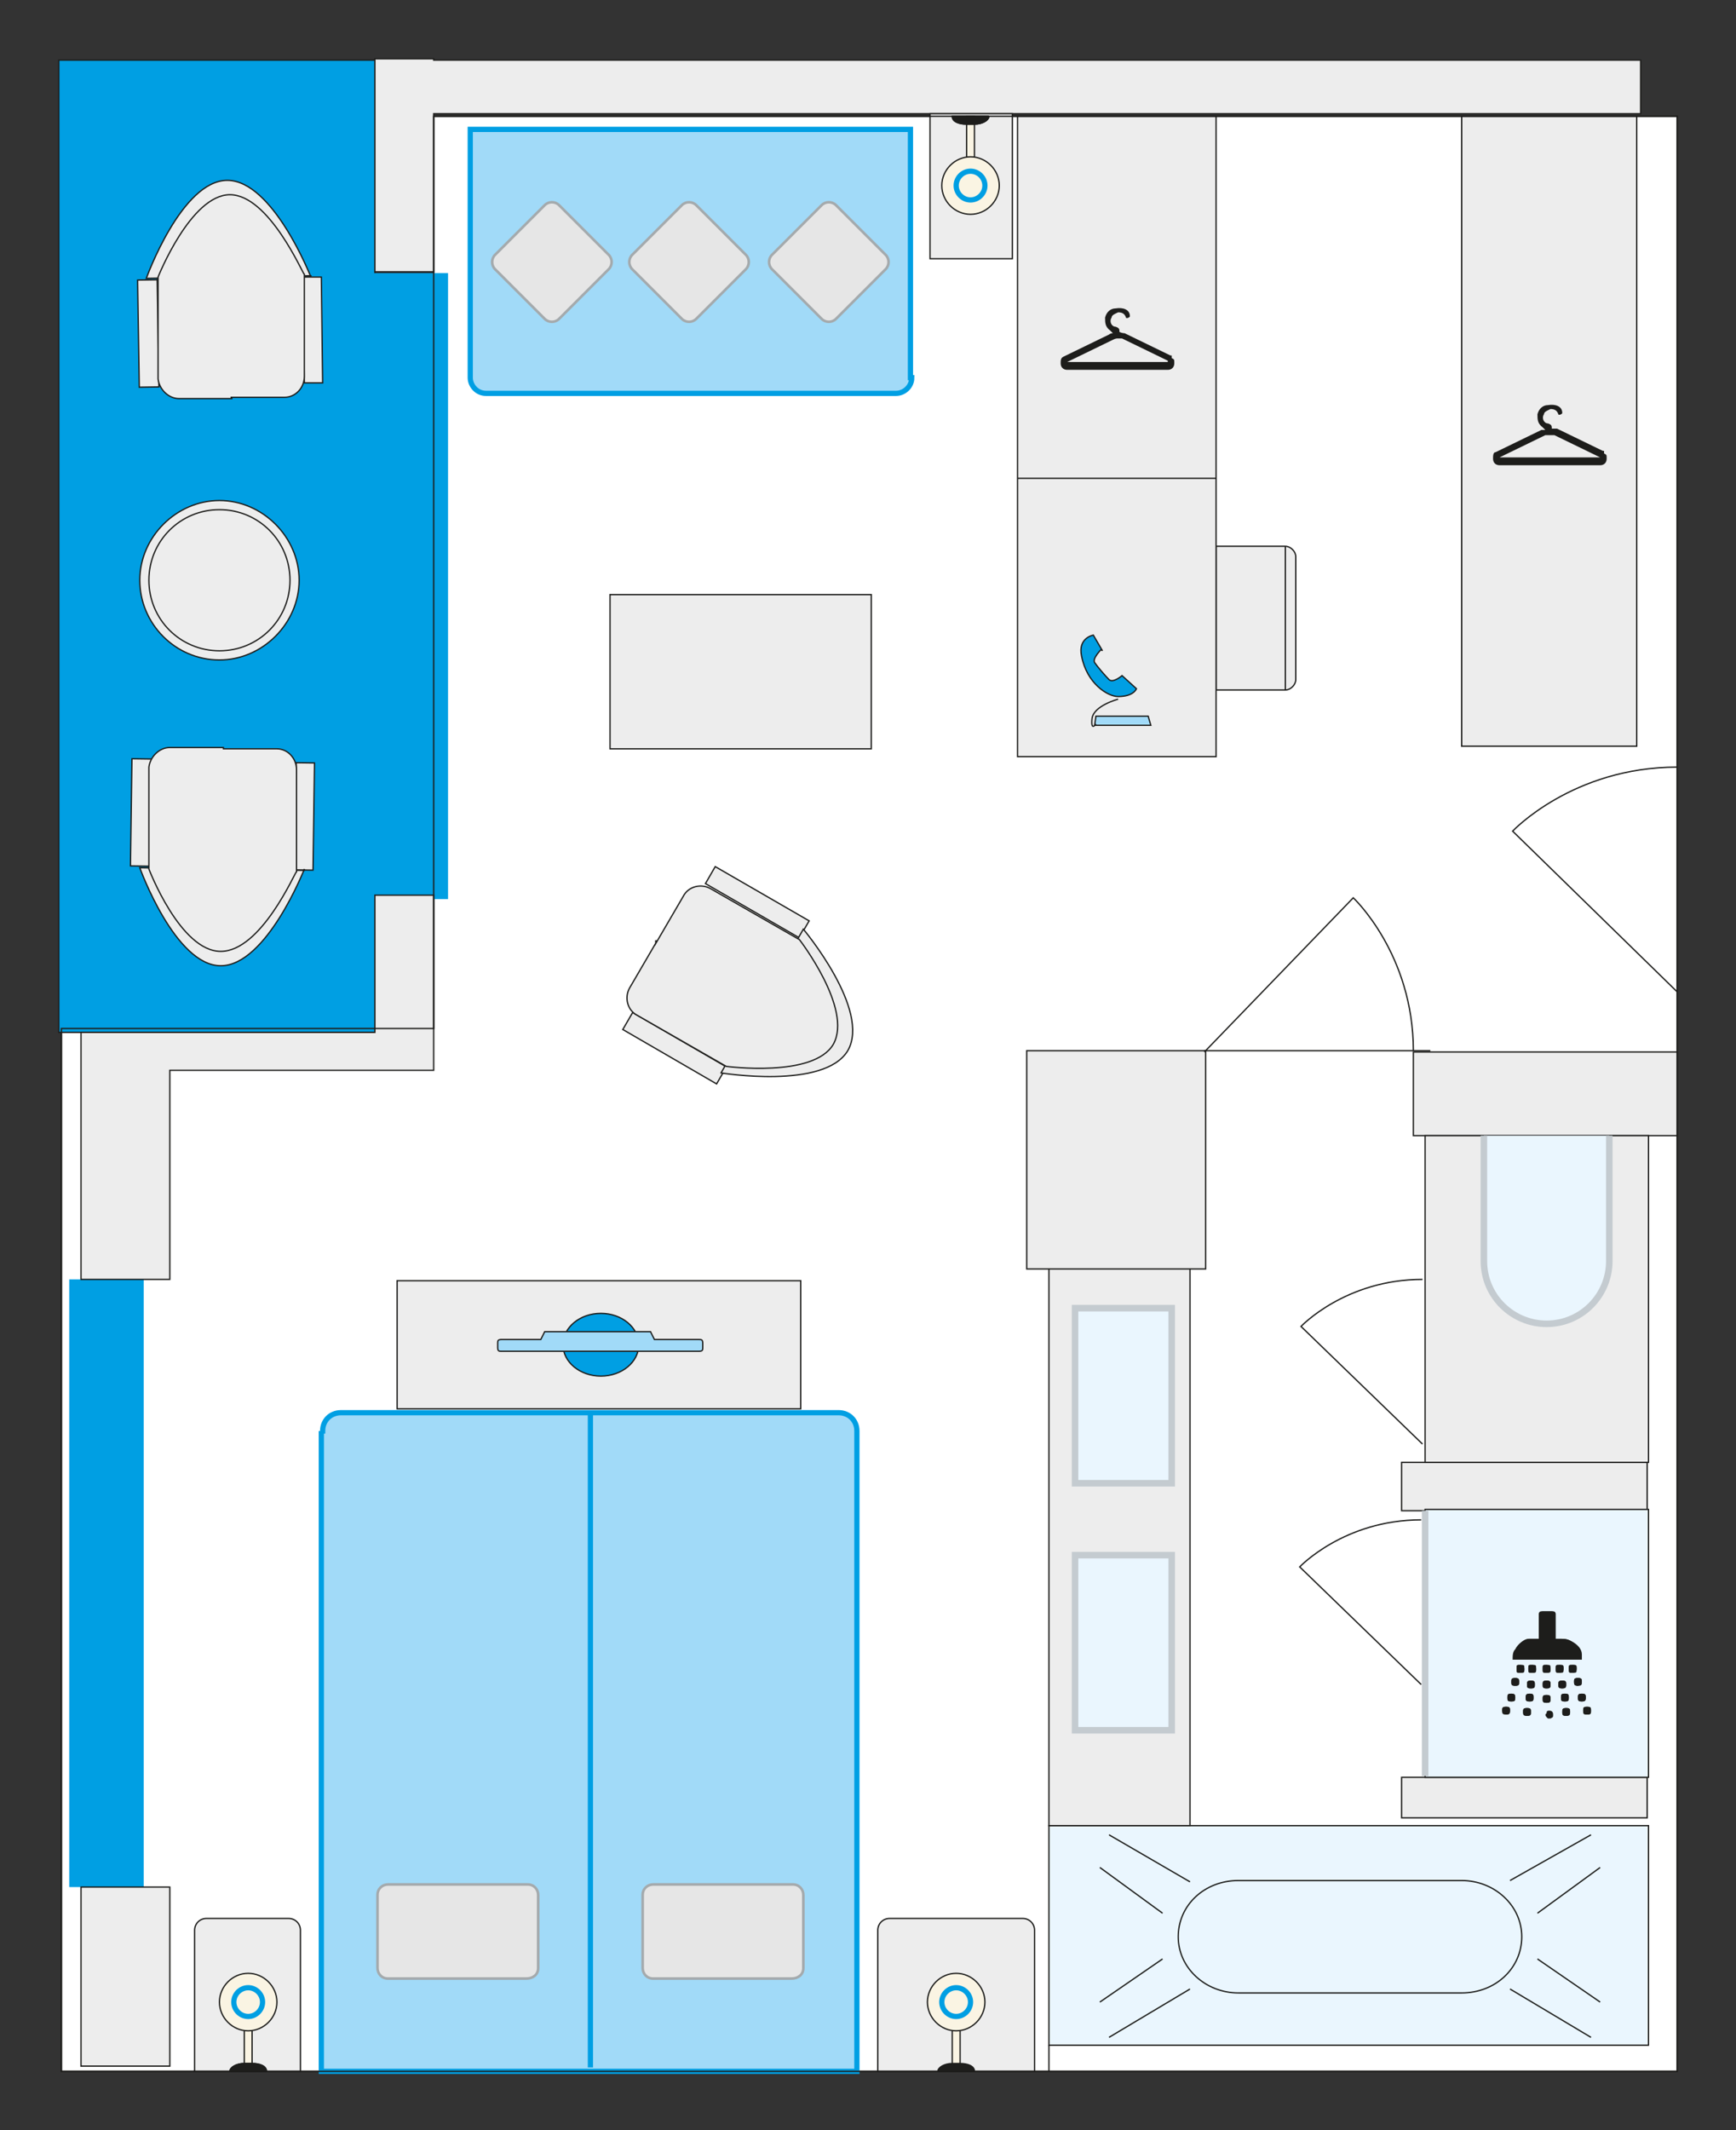
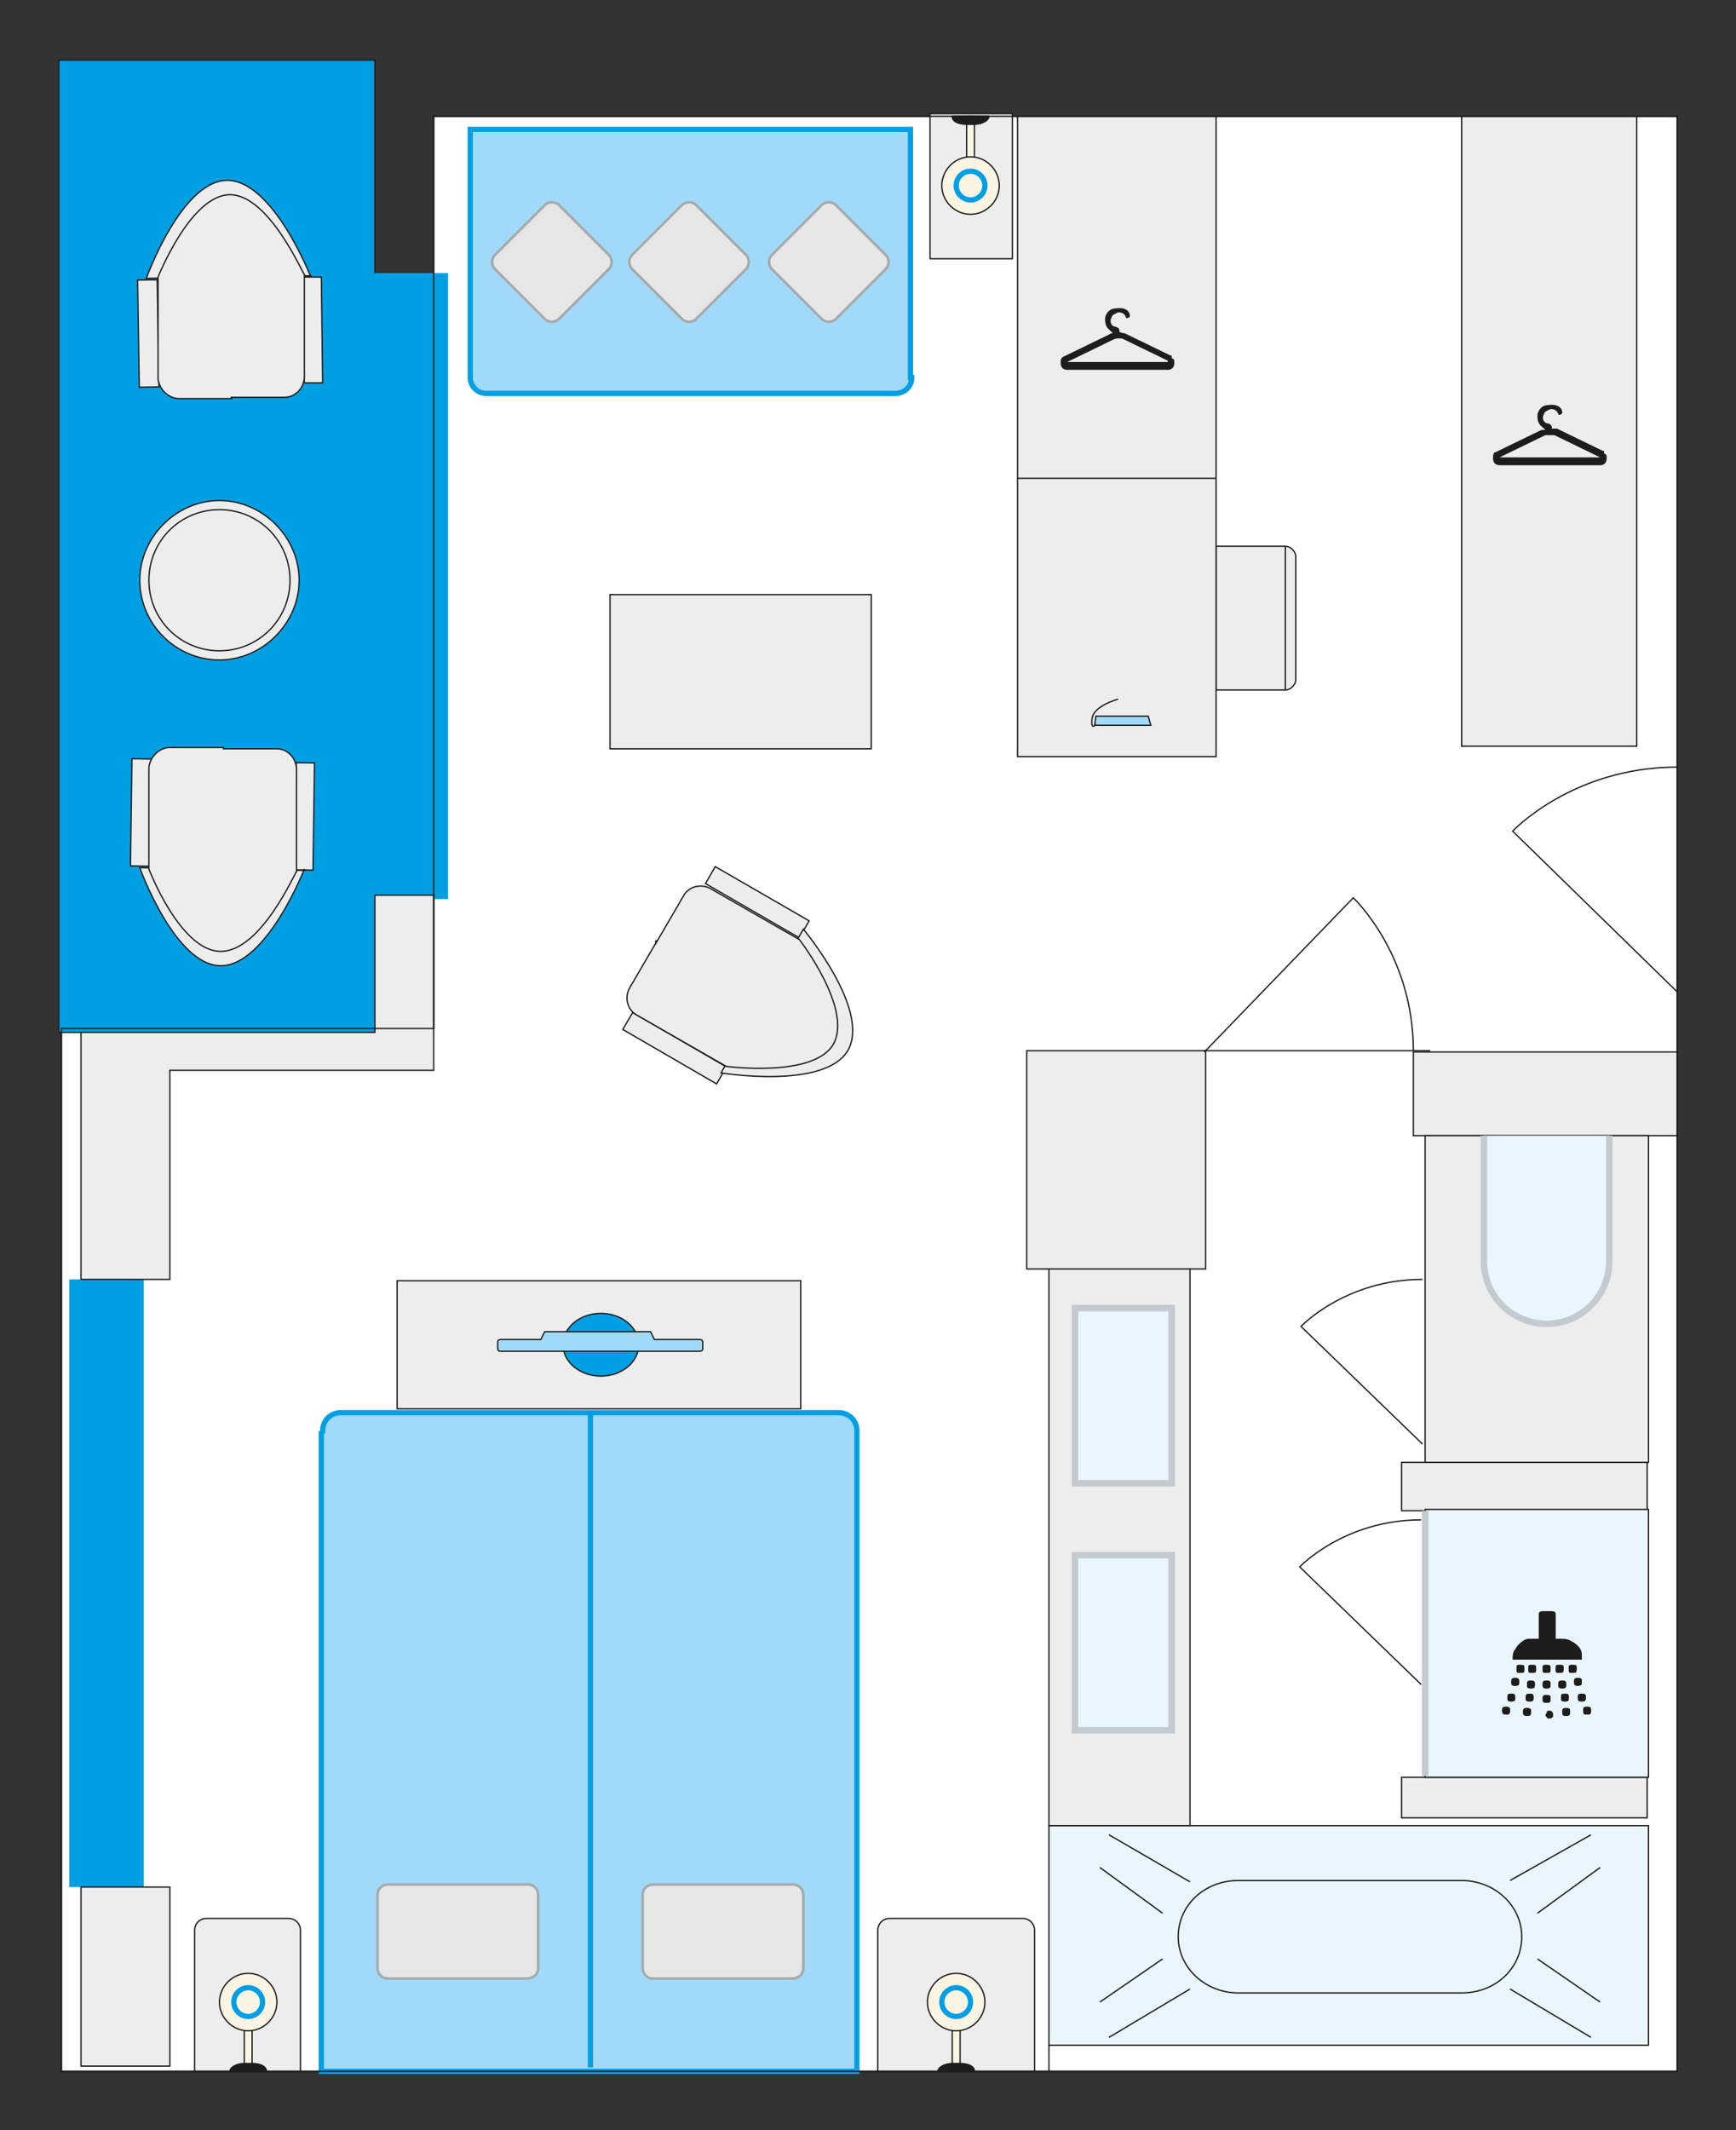
<svg xmlns="http://www.w3.org/2000/svg" version="1.1" viewBox="0 0 132.9 163">
  <rect x="0" y="0" width="132.9" height="163" fill="#333333" stroke="none" />
  <defs>
    <style>
      .cls-1, .cls-2, .cls-3, .cls-4, .cls-5, .cls-6, .cls-7, .cls-8, .cls-9, .cls-10, .cls-11, .cls-12, .cls-13, .cls-14, .cls-15, .cls-16, .cls-17, .cls-18 {
        stroke: #1d1d1b;
      }

      .cls-1, .cls-2, .cls-3, .cls-4, .cls-5, .cls-6, .cls-8, .cls-9, .cls-10, .cls-11, .cls-12, .cls-13, .cls-14, .cls-18 {
        stroke-width: .1px;
      }

      .cls-1, .cls-3, .cls-4, .cls-5, .cls-6, .cls-19, .cls-8, .cls-9, .cls-10, .cls-20, .cls-11, .cls-12, .cls-18 {
        stroke-miterlimit: 3.9;
      }

      .cls-1, .cls-3, .cls-21, .cls-6, .cls-12 {
        fill-rule: evenodd;
      }

      .cls-1, .cls-22 {
        fill: #1d1d1b;
      }

      .cls-2, .cls-23, .cls-24, .cls-19, .cls-11, .cls-14 {
        fill: none;
      }

      .cls-23, .cls-19, .cls-20 {
        stroke: #009fe3;
        stroke-width: .4px;
      }

      .cls-24, .cls-21, .cls-13, .cls-25, .cls-14, .cls-26 {
        stroke-miterlimit: 10;
      }

      .cls-24, .cls-21, .cls-26 {
        stroke: #c4cbd0;
        stroke-width: .5px;
      }

      .cls-27, .cls-9, .cls-12 {
        fill: #009fe3;
      }

      .cls-3, .cls-20 {
        fill: #a1daf8;
      }

      .cls-4 {
        fill: #fff;
      }

      .cls-21, .cls-10, .cls-26 {
        fill: #eaf6fe;
      }

      .cls-5 {
        fill: #ffd500;
      }

      .cls-6, .cls-7, .cls-13, .cls-15, .cls-16, .cls-17, .cls-18 {
        fill: #ededed;
      }

      .cls-7 {
        stroke-miterlimit: 3.9;
        stroke-width: .1px;
      }

      .cls-8 {
        fill: #faf4e3;
      }

      .cls-25 {
        fill: #e6e6e6;
        stroke: #a4aaad;
        stroke-width: .2px;
      }

      .cls-15 {
        stroke-miterlimit: 3.9;
        stroke-width: .1px;
      }

      .cls-16 {
        stroke-miterlimit: 3.9;
        stroke-width: .1px;
      }

      .cls-17 {
        stroke-miterlimit: 3.9;
        stroke-width: .1px;
      }
    </style>
  </defs>
  <g>
    <g id="Ebene_1">
      <g id="Ebene_1-2" data-name="Ebene_1">
        <polygon class="cls-4" points="33.2 78.7 4.7 78.7 4.7 158.5 128.4 158.5 128.4 78.7 128.4 8.9 33.2 8.9 33.2 78.7" />
        <path class="cls-20" d="M69.7,28.9V9.9h-33.7v19c0,.6.5,1.2,1.2,1.2h31.4c.6,0,1.2-.5,1.2-1.2h0Z" />
        <rect class="cls-9" x="4.5" y="4.6" width="24.2" height="74.4" />
        <g>
          <g>
            <path class="cls-18" d="M16.8,50.5c-3.4,0-6.1-2.8-6.1-6.1s2.8-6.1,6.1-6.1,6.1,2.8,6.1,6.1-2.8,6.1-6.1,6.1Z" />
            <path class="cls-18" d="M16.8,44.5" />
          </g>
          <g>
            <path class="cls-18" d="M16.8,49.8c-3,0-5.4-2.4-5.4-5.4s2.4-5.4,5.4-5.4,5.4,2.4,5.4,5.4-2.4,5.4-5.4,5.4Z" />
            <path class="cls-18" d="M16.8,44.5" />
          </g>
        </g>
        <g>
          <line class="cls-11" x1="23.1" y1="21.2" x2="12" y2="21.3" />
          <polygon class="cls-6" points="24.6 21.2 23.2 21.2 23.3 29.3 24.7 29.3 24.6 21.2" />
          <rect class="cls-15" x="10.6" y="21.4" width="1.5" height="8.2" transform="translate(-.4 .2) rotate(-.9)" />
          <path class="cls-6" d="M23.8,21.2s-2.9-7.4-6.4-7.4-6.2,7.5-6.2,7.5l12.5-.2h.1Z" />
          <path class="cls-6" d="M17.7,30.4h4.1c.8,0,1.5-.7,1.5-1.6v-7.8c-.1,0-2.7-6.1-5.7-6.1s-5.5,6.3-5.5,6.3v7.8c.1.8.8,1.5,1.6,1.5h4.1-.1Z" />
        </g>
        <g>
-           <line class="cls-11" x1="22.6" y1="66.5" x2="11.4" y2="66.4" />
          <rect class="cls-16" x="19.2" y="61.7" width="8.2" height="1.4" transform="translate(-39.4 84.9) rotate(-89.2)" />
          <rect class="cls-16" x="6.7" y="61.5" width="8.2" height="1.5" transform="translate(-51.6 72.1) rotate(-89.2)" />
          <path class="cls-6" d="M23.3,66.5s-2.9,7.4-6.4,7.4-6.2-7.5-6.2-7.5l12.5.2h.1Z" />
          <path class="cls-6" d="M17.1,57.3h4.1c.8,0,1.5.7,1.5,1.6v7.8c-.1,0-2.7,6.1-5.8,6.1s-5.5-6.3-5.5-6.3v-7.8c.1-.8.8-1.5,1.6-1.5h4.1Z" />
        </g>
        <rect class="cls-27" x="5.3" y="97.9" width="5.7" height="46.5" />
        <rect class="cls-27" x="28.6" y="20.9" width="5.7" height="47.9" />
        <g>
          <line class="cls-11" x1="55.6" y1="81.5" x2="61.2" y2="71.9" />
          <rect class="cls-17" x="50.9" y="76" width="1.5" height="8.3" transform="translate(-43.6 84.7) rotate(-59.9)" />
          <rect class="cls-7" x="57.2" y="64.9" width="1.5" height="8.3" transform="translate(-30.8 84.7) rotate(-60)" />
          <path class="cls-6" d="M55.2,82.1s7.9,1.3,9.7-1.7c1.8-3.1-3.4-9.3-3.4-9.3l-6.3,11Z" />
          <path class="cls-6" d="M50.3,72l-2.1,3.6c-.4.7-.2,1.7.6,2.1l6.8,3.9s6.7.9,8.2-1.7c1.5-2.7-2.6-8-2.6-8l-6.8-3.9c-.7-.4-1.7-.2-2.1.6l-2.1,3.6v-.2Z" />
        </g>
        <rect class="cls-18" x="46.7" y="45.5" width="20" height="11.8" />
        <rect class="cls-18" x="30.4" y="98" width="30.9" height="9.8" />
        <path class="cls-6" d="M14.9,158.5v-10.8c0-.5.4-.9.9-.9h6.3c.5,0,.9.4.9.9v10.8h-8.2,0Z" />
        <path class="cls-6" d="M67.2,158.5v-10.8c0-.5.4-.9.9-.9h10.2c.5,0,.9.4.9.9v10.8h-12Z" />
        <rect class="cls-8" x="18.7" y="154.9" width=".6" height="3.6" />
-         <path class="cls-11" d="M17.6,158.5c0-.3.5-.6,1.1-.6h.6c.6,0,1.1.2,1.1.6h-2.8Z" />
        <path class="cls-1" d="M17.6,158.5c0-.3.5-.6,1.1-.6h.6c.6,0,1.1.2,1.1.6h-2.8Z" />
        <g>
          <path class="cls-8" d="M21.2,153.2c0,1.2-1,2.2-2.2,2.2s-2.2-1-2.2-2.2,1-2.2,2.2-2.2,2.2,1,2.2,2.2Z" />
          <path class="cls-5" d="M19,153.2" />
        </g>
        <g>
          <path class="cls-23" d="M20.1,153.2c0,.6-.5,1.1-1.1,1.1s-1.1-.5-1.1-1.1.5-1.1,1.1-1.1,1.1.5,1.1,1.1Z" />
          <path class="cls-5" d="M19,153.2" />
        </g>
        <g>
          <rect class="cls-8" x="72.9" y="154.9" width=".6" height="3.6" />
          <path class="cls-1" d="M71.8,158.5c0-.3.5-.6,1.1-.6h.6c.6,0,1.1.2,1.1.6,0,0-2.8,0-2.8,0Z" />
          <g>
            <path class="cls-8" d="M75.4,153.2c0,1.2-1,2.2-2.2,2.2s-2.2-1-2.2-2.2,1-2.2,2.2-2.2,2.2,1,2.2,2.2Z" />
            <path class="cls-5" d="M73.2,153.2" />
          </g>
          <g>
            <path class="cls-23" d="M74.3,153.2c0,.6-.5,1.1-1.1,1.1s-1.1-.5-1.1-1.1.5-1.1,1.1-1.1,1.1.5,1.1,1.1Z" />
            <path class="cls-5" d="M73.2,153.2" />
          </g>
        </g>
        <rect class="cls-18" x="111.9" y="8.9" width="13.4" height="48.2" />
        <rect class="cls-10" x="80.3" y="139.7" width="45.9" height="16.8" />
        <line class="cls-11" x1="84.9" y1="140.4" x2="91.1" y2="144" />
        <line class="cls-11" x1="84.2" y1="142.9" x2="89" y2="146.4" />
        <path class="cls-11" d="M111.9,143.9c2.5,0,4.6,1.9,4.6,4.3h0c0,2.4-2,4.3-4.6,4.3h-17.1c-2.5,0-4.6-1.9-4.6-4.3h0c0-2.4,2-4.3,4.6-4.3h17.1Z" />
        <line class="cls-11" x1="121.8" y1="140.4" x2="115.6" y2="143.9" />
        <line class="cls-11" x1="122.5" y1="142.9" x2="117.7" y2="146.4" />
        <line class="cls-11" x1="84.9" y1="155.9" x2="91.1" y2="152.2" />
        <line class="cls-11" x1="84.2" y1="153.2" x2="89" y2="149.9" />
        <line class="cls-11" x1="121.8" y1="155.9" x2="115.6" y2="152.2" />
        <line class="cls-11" x1="122.5" y1="153.2" x2="117.7" y2="149.9" />
        <rect class="cls-13" x="108.2" y="80.5" width="20.2" height="6.4" />
        <rect class="cls-13" x="107.3" y="111.9" width="18.8" height="3.7" />
        <rect class="cls-13" x="107.3" y="136" width="18.8" height="3.1" />
        <rect class="cls-13" x="80.3" y="97" width="10.8" height="42.7" />
        <rect class="cls-26" x="82.3" y="119" width="7.4" height="13.4" />
        <rect class="cls-26" x="82.3" y="100.1" width="7.4" height="13.4" />
        <rect class="cls-10" x="109.1" y="115.5" width="17.1" height="20.5" />
        <line class="cls-24" x1="109.1" y1="135.9" x2="109.1" y2="115.6" />
        <rect class="cls-13" x="109.1" y="86.9" width="17.1" height="25" />
        <rect class="cls-13" x="78.6" y="80.4" width="13.7" height="16.7" />
        <g>
          <path class="cls-6" d="M93.1,41.8h5.3c.4,0,.8.4.8.8v9.4c0,.4-.4.8-.8.8h-5.3v-11Z" />
          <line class="cls-11" x1="98.4" y1="41.8" x2="98.4" y2="52.8" />
        </g>
        <rect class="cls-18" x="77.9" y="8.9" width="15.2" height="49" />
        <path class="cls-21" d="M123.2,86.9v9.6c0,2.6-2.1,4.8-4.8,4.8h0c-2.6,0-4.8-2.1-4.8-4.8v-9.6" />
        <rect class="cls-18" x="6.2" y="144.4" width="6.8" height="13.7" />
        <polygon class="cls-18" points="28.7 79 13 79 13 79 6.2 79 6.2 79 6.2 81.9 6.2 97.9 13 97.9 13 81.9 33.2 81.9 33.2 80.1 33.2 79 33.2 68.5 28.7 68.5 28.7 79" />
-         <polygon class="cls-18" points="28.7 4.5 28.7 20.8 33.2 20.8 33.2 8.7 125.6 8.7 125.6 4.6 33.2 4.6 33.2 4.5 28.7 4.5" />
        <rect class="cls-18" x="71.2" y="8.7" width="6.3" height="11.1" />
        <g>
          <rect class="cls-8" x="74" y="8.9" width=".6" height="3.6" />
          <path class="cls-11" d="M75.7,8.9c0,.3-.5.6-1.1.6h-.6c-.6,0-1.1-.2-1.1-.6,0,0,2.8,0,2.8,0Z" />
          <path class="cls-1" d="M75.7,8.9c0,.3-.5.6-1.1.6h-.6c-.6,0-1.1-.2-1.1-.6,0,0,2.8,0,2.8,0Z" />
          <g>
            <path class="cls-8" d="M72.1,14.2c0-1.2,1-2.2,2.2-2.2s2.2,1,2.2,2.2-1,2.2-2.2,2.2-2.2-1-2.2-2.2Z" />
            <path class="cls-5" d="M74.3,14.2" />
          </g>
          <g>
            <path class="cls-23" d="M73.2,14.2c0-.6.5-1.1,1.1-1.1s1.1.5,1.1,1.1-.5,1.1-1.1,1.1-1.1-.5-1.1-1.1Z" />
            <path class="cls-5" d="M74.3,14.2" />
          </g>
        </g>
        <path class="cls-20" d="M24.6,109.5v49h41v-49c0-.8-.6-1.4-1.4-1.4H26.1c-.8,0-1.4.6-1.4,1.4h-.1Z" />
        <line class="cls-14" x1="92.2" y1="80.4" x2="109.5" y2="80.4" />
        <g>
          <path class="cls-25" d="M29.8,144.2h10.6c.5,0,.8.4.8.8v5.6c0,.5-.4.8-.9.8h-10.6c-.5,0-.8-.4-.8-.8v-5.6c0-.5.4-.8.8-.8h.1Z" />
          <path class="cls-25" d="M37.9,147.4" />
        </g>
        <g>
          <path class="cls-25" d="M50.1,144.2h10.6c.5,0,.8.4.8.8v5.6c0,.5-.4.8-.9.8h-10.6c-.5,0-.8-.4-.8-.8v-5.6c0-.5.4-.8.8-.8h.1Z" />
          <path class="cls-25" d="M57.3,147.4" />
        </g>
        <g id="SZ1UpP.tif">
          <path class="cls-22" d="M122.7,34.5h0l-3.5-1.7s-.2,0-.4,0c0-.2,0-.3-.3-.4-.3,0-.5-.4-.3-.7,0-.2.3-.3.5-.4.3,0,.5.1.6.4h0c0,.1.3,0,.3-.1h0c0-.5-.5-.7-1.1-.6-.4,0-.7.3-.8.7,0,.4,0,.7.4,1,0,0,0,0,.2.2-.2,0-.3,0-.3,0l-3.5,1.7h0c-.2,0-.2.3-.2.5,0,.3.2.5.5.5h7.7c.3,0,.5-.2.5-.5s0-.3-.2-.4v-.2ZM122.5,35h-7.7l3.5-1.7h0s.2,0,.3,0h.4l3.5,1.7h0Z" />
        </g>
        <g id="SZ1UpP.tif-2">
          <path class="cls-22" d="M89.6,27.2h0l-3.5-1.7s-.2,0-.4-.1c0-.2,0-.3-.3-.4-.3,0-.5-.4-.3-.7,0-.2.3-.3.5-.4.3,0,.5.1.6.4h0c0,.1.3,0,.3-.1h0c0-.5-.5-.7-1.1-.6-.4,0-.7.3-.8.7,0,.4,0,.7.4,1l.2.2c-.2,0-.3.1-.3.1l-3.5,1.7h0c-.2.1-.2.3-.2.5,0,.3.2.5.5.5h7.7c.3,0,.5-.2.5-.5s0-.3-.2-.4v-.2ZM89.4,27.7h-7.7l3.5-1.7h0s.2-.1.3-.1h.4l3.5,1.7h0Z" />
        </g>
        <g>
          <path class="cls-22" d="M121.1,127h0v-.4c0-.4-.3-.7-.6-.9s-.6-.3-1-.3h-.4v-1.9s0-.2-.2-.2h-.8s-.2,0-.2.2v1.9h-.8c-.5,0-.8.4-1,.8-.2.3-.2.5-.2.8h5.3-.1ZM118.7,130c0-.2,0-.3-.3-.3s-.3.1-.3.3,0,.3.3.3.3-.1.3-.3ZM116.8,129.9c0,.2,0,.3.3.3s.3-.1.3-.3,0-.3-.3-.3-.3.1-.3.3ZM116.3,128.7c0-.1,0-.3-.3-.3s-.3.1-.3.3,0,.3.3.3.3-.1.3-.3ZM118.7,128.9c0-.2,0-.3-.3-.3s-.3.1-.3.3,0,.3.3.3.3-.1.3-.3ZM117.5,128.9c0-.2,0-.3-.3-.3s-.3.1-.3.3,0,.3.3.3.3-.1.3-.3ZM121.4,129.9c0-.2,0-.3-.3-.3s-.3.1-.3.3,0,.3.3.3.3-.1.3-.3ZM116.6,131c0,.1,0,.3.3.3s.3-.1.3-.3,0-.3-.3-.3-.3.1-.3.3ZM120.7,127.7c0-.2,0-.3-.3-.3s-.3,0-.3.3,0,.3.3.3.3,0,.3-.3ZM120.1,129.9c0-.2,0-.3-.3-.3s-.3.1-.3.3,0,.3.3.3.3-.1.3-.3ZM120.2,131c0-.2,0-.3-.3-.3s-.3.1-.3.3,0,.3.3.3.3-.1.3-.3ZM119.7,127.7c0-.2,0-.3-.3-.3s-.3,0-.3.3,0,.3.3.3.3,0,.3-.3ZM119.9,128.9c0-.2,0-.3-.3-.3s-.3.1-.3.3,0,.3.3.3.3-.1.3-.3ZM121.8,130.9c0-.2,0-.3-.3-.3s-.3.1-.3.3,0,.3.3.3.3-.1.3-.3ZM120.8,129c0,0,.3-.1.3-.3s0-.3-.3-.3-.3.1-.3.3,0,.3.3.3ZM117.6,127.7c0,0,0-.3-.3-.3s-.3,0-.3.3,0,.3.3.3.3,0,.3-.3ZM115.3,131.2c.2,0,.3-.1.3-.3s0-.3-.3-.3-.3.1-.3.3,0,.3.3.3ZM116,129.9c0-.1,0-.3-.3-.3s-.3.1-.3.3,0,.3.3.3.3-.1.3-.3ZM116.7,127.7c0,0,0-.3-.3-.3s-.3,0-.3.3,0,.3.3.3.3,0,.3-.3ZM118.7,127.7c0,0,0-.3-.3-.3s-.3,0-.3.3,0,.3.3.3.3,0,.3-.3Z" />
          <path class="cls-22" d="M121.1,127h-5.3c0-.3,0-.6.2-.8.2-.4.6-.7,1-.8h.8v-1.9s0-.2.2-.2h.8s.2,0,.2.2v1.9h.4c.4,0,.7,0,1,.3s.5.5.6.9v.4h.1Z" />
          <g>
            <path class="cls-22" d="M118.4,131.4h0c0,0-.2-.2,0-.3,0-.1,0-.2.2-.2.2,0,.3.1.3.3s0,.2-.2.3h-.2Z" />
            <path class="cls-22" d="M118.7,130c0,.2,0,.3-.3.3s-.3-.1-.3-.3,0-.3.3-.3.3.1.3.3Z" />
            <path class="cls-22" d="M116.8,129.9c0-.1,0-.3.3-.3s.3.1.3.3,0,.3-.3.3-.3-.1-.3-.3Z" />
            <path class="cls-22" d="M116.3,128.7c0,.2,0,.3-.3.3s-.3-.1-.3-.3,0-.3.3-.3.3.1.3.3Z" />
            <path class="cls-22" d="M118.7,128.9c0,.2,0,.3-.3.3s-.3-.1-.3-.3,0-.3.3-.3.3.1.3.3Z" />
            <path class="cls-22" d="M117.5,128.9c0,.2,0,.3-.3.3s-.3-.1-.3-.3,0-.3.3-.3.3.1.3.3Z" />
            <path class="cls-22" d="M121.4,129.9c0,.1,0,.3-.3.3s-.3-.1-.3-.3,0-.3.3-.3.3.1.3.3Z" />
            <path class="cls-22" d="M116.6,131c0-.2,0-.3.3-.3s.3.1.3.3,0,.3-.3.3-.3-.1-.3-.3Z" />
            <path class="cls-22" d="M120.7,127.7c0,0,0,.3-.3.3s-.3,0-.3-.3,0-.3.3-.3.3,0,.3.3Z" />
            <path class="cls-22" d="M120.1,129.9c0,.2,0,.3-.3.3s-.3-.1-.3-.3,0-.3.3-.3.3.1.3.3Z" />
            <path class="cls-22" d="M120.2,131c0,.1,0,.3-.3.3s-.3-.1-.3-.3,0-.3.3-.3.3.1.3.3Z" />
            <path class="cls-22" d="M119.7,127.7c0,0,0,.3-.3.3s-.3,0-.3-.3,0-.3.3-.3.3,0,.3.3Z" />
            <path class="cls-22" d="M119.9,128.9c0,.1,0,.3-.3.3s-.3-.1-.3-.3,0-.3.3-.3.3.1.3.3Z" />
            <path class="cls-22" d="M121.8,130.9c0,.2,0,.3-.3.3s-.3-.1-.3-.3,0-.3.3-.3.3.1.3.3Z" />
            <path class="cls-22" d="M120.8,129c-.2,0-.3-.1-.3-.3s0-.3.3-.3.3.1.3.3,0,.3-.3.3Z" />
            <path class="cls-22" d="M117.6,127.7c0,.2,0,.3-.3.3s-.3,0-.3-.3,0-.3.3-.3.3,0,.3.3Z" />
            <path class="cls-22" d="M115.3,131.2c0,0-.3-.1-.3-.3s0-.3.3-.3.3.1.3.3,0,.3-.3.3Z" />
            <path class="cls-22" d="M116,129.9c0,.2,0,.3-.3.3s-.3-.1-.3-.3,0-.3.3-.3.3.1.3.3Z" />
            <path class="cls-22" d="M116.7,127.7c0,.2,0,.3-.3.3s-.3,0-.3-.3,0-.3.3-.3.3,0,.3.3Z" />
            <path class="cls-22" d="M118.7,127.7c0,.2,0,.3-.3.3s-.3,0-.3-.3,0-.3.3-.3.3,0,.3.3Z" />
          </g>
        </g>
        <polygon class="cls-11" points="33.2 78.7 4.7 78.7 4.7 158.5 128.4 158.5 128.4 78.7 128.4 8.9 33.2 8.9 33.2 78.7" />
        <line class="cls-19" x1="45.2" y1="108.2" x2="45.2" y2="158.2" />
        <line class="cls-11" x1="80.3" y1="156.5" x2="80.3" y2="158.5" />
        <g>
          <ellipse class="cls-9" cx="46" cy="102.9" rx="2.9" ry="2.4" />
          <path class="cls-3" d="M38.3,102.5h3.1l.3-.6h8.1l.3.6h3.4c.2,0,.3,0,.3.3v.3c0,.2,0,.3-.3.3h-15.1c-.2,0-.3,0-.3-.3v-.3c0-.2,0-.3.3-.3h0Z" />
        </g>
        <g>
-           <path class="cls-12" d="M84.4,49.8l-.7-1.2s-1.2.2-.9,1.6c.4,2.1,2,3.1,2.8,3.1,1.2,0,1.4-.6,1.4-.6l-1.1-1s-.7.6-1,.3-.9-1-1.1-1.3.5-1,.5-1h0Z" />
          <polygon class="cls-3" points="88.1 55.5 83.8 55.5 83.9 54.8 87.9 54.8 88.1 55.5" />
          <path class="cls-11" d="M85.6,53.5s-1.9.5-2,1.5.3.4.3.4" />
        </g>
        <path class="cls-2" d="M108.9,110.5l-9.3-9s3.4-3.6,9.3-3.6" />
        <path class="cls-2" d="M128.4,75.9l-12.6-12.3s4.6-4.9,12.6-4.9" />
        <path class="cls-2" d="M108.8,128.9l-9.3-9s3.4-3.6,9.3-3.6" />
        <g>
          <g>
            <path class="cls-25" d="M42.8,15.7l3.8,3.8c.3.3.3.8,0,1.1l-3.8,3.8c-.3.3-.8.3-1.1,0l-3.8-3.8c-.3-.3-.3-.8,0-1.1l3.8-3.8c.3-.3.8-.3,1.1,0h0Z" />
            <path class="cls-25" d="M42.3,20" />
          </g>
          <g>
            <path class="cls-25" d="M53.3,15.7l3.8,3.8c.3.3.3.8,0,1.1l-3.8,3.8c-.3.3-.8.3-1.1,0l-3.8-3.8c-.3-.3-.3-.8,0-1.1l3.8-3.8c.3-.3.8-.3,1.1,0h0Z" />
            <path class="cls-25" d="M52.8,20" />
          </g>
          <g>
            <path class="cls-25" d="M64,15.7l3.8,3.8c.3.3.3.8,0,1.1l-3.8,3.8c-.3.3-.8.3-1.1,0l-3.8-3.8c-.3-.3-.3-.8,0-1.1l3.8-3.8c.3-.3.8-.3,1.1,0h0Z" />
            <path class="cls-25" d="M63.4,20" />
          </g>
        </g>
        <path class="cls-2" d="M92.2,80.5l11.4-11.8s4.6,4.3,4.6,11.7" />
        <line class="cls-11" x1="77.9" y1="36.6" x2="93.1" y2="36.6" />
      </g>
    </g>
  </g>
</svg>